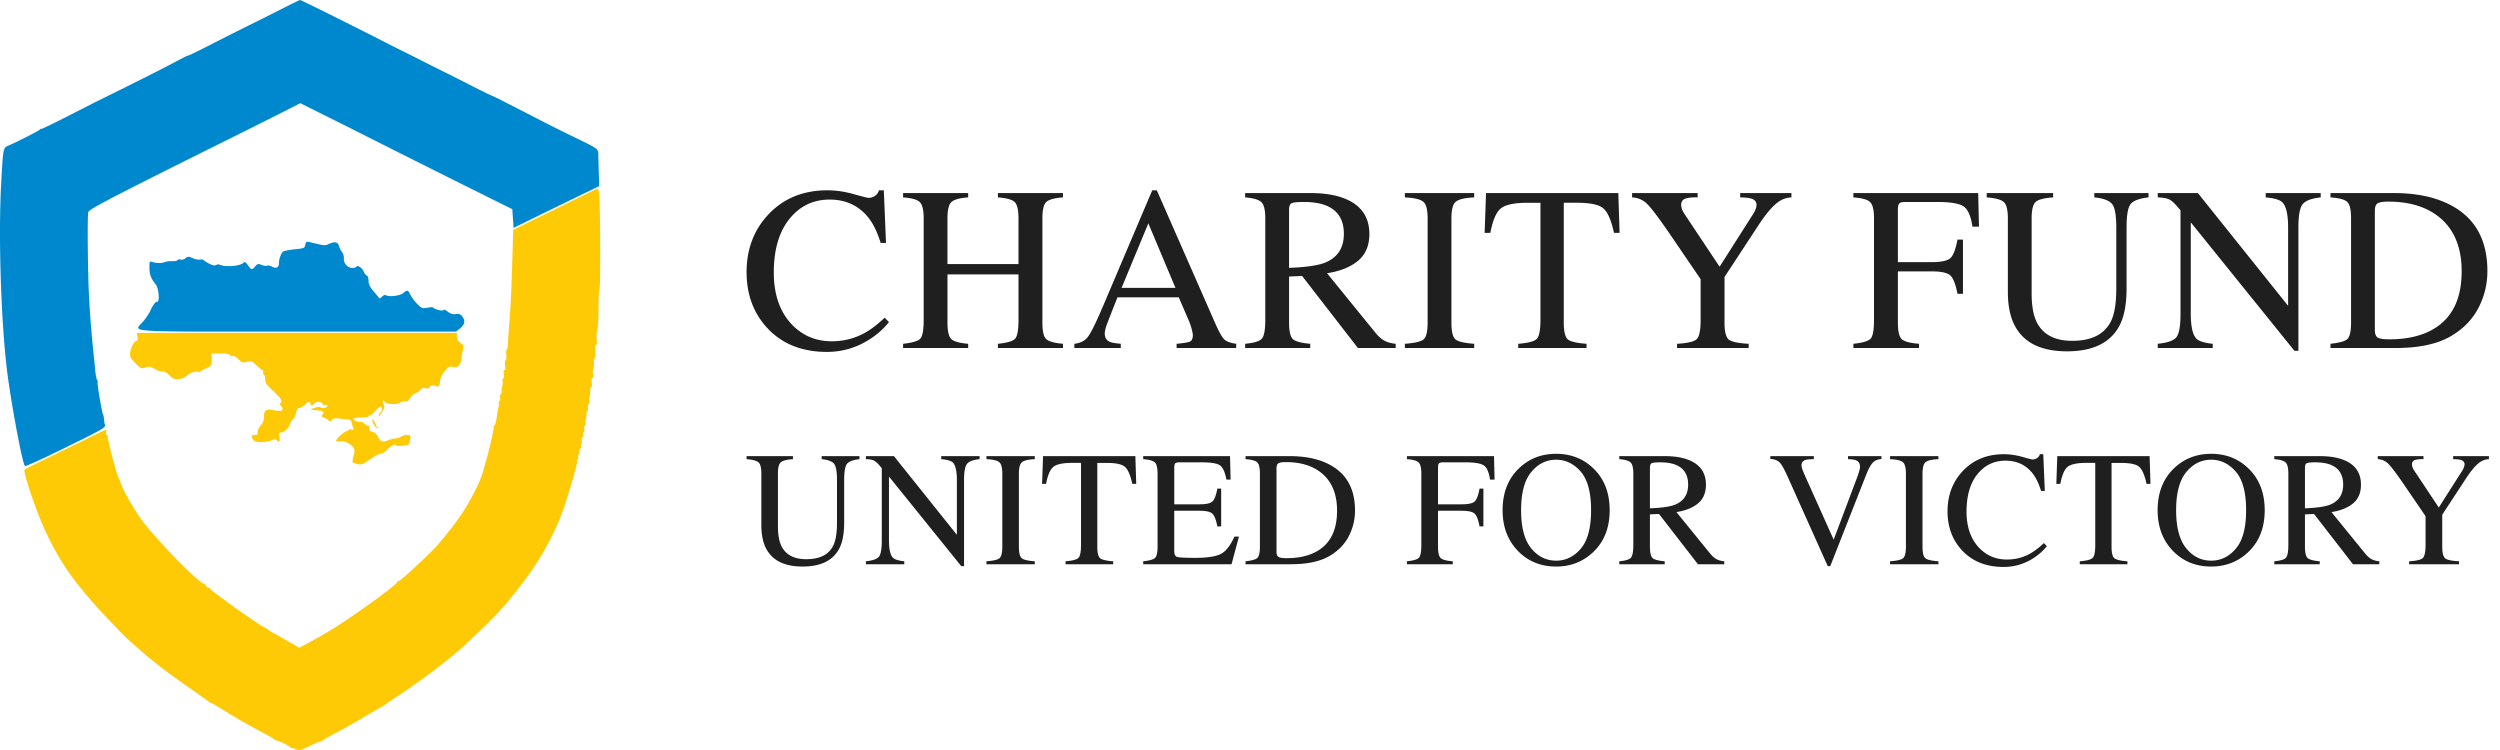
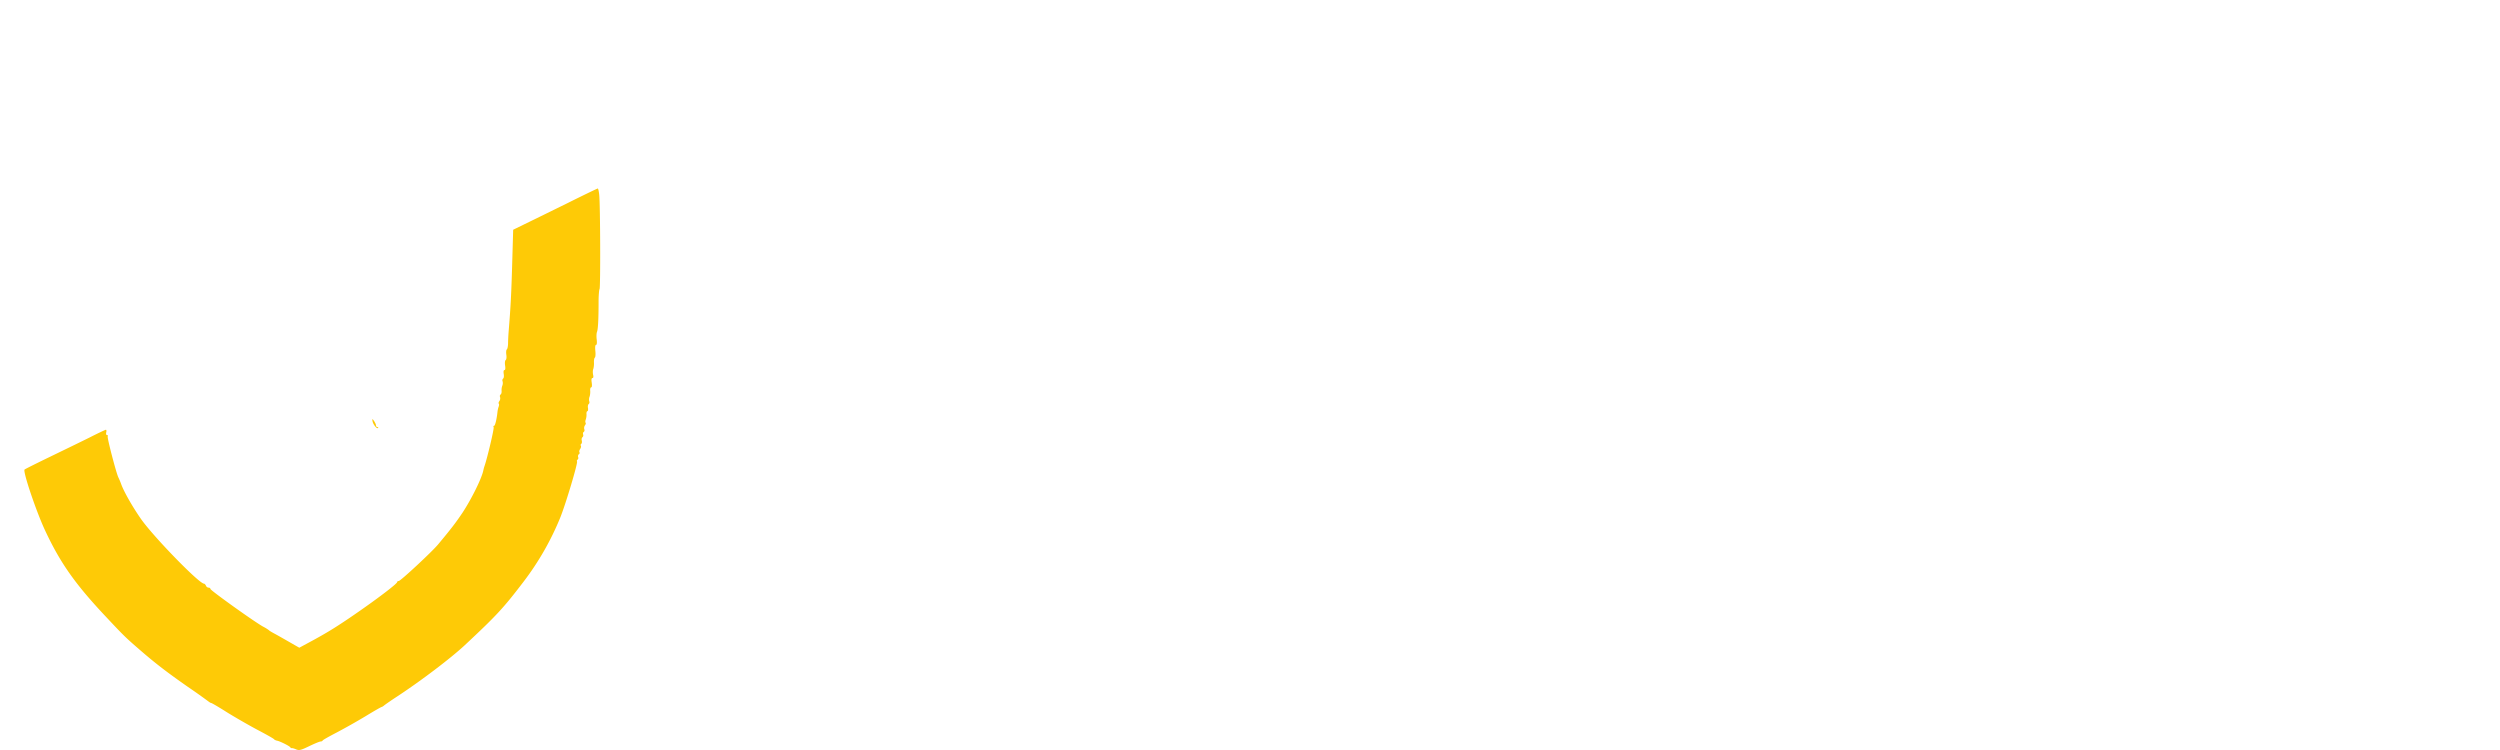
<svg xmlns="http://www.w3.org/2000/svg" width="160" height="48" fill="none">
  <path fill="#FECA06" d="M36.413 12.955c-.988.484-2.191 1.078-2.685 1.316l-.885.433-.048 1.663c-.071 2.556-.111 3.218-.239 4.814-.024.28-.04.654-.04.823-.008.17-.04.332-.08.357-.039.034-.055.178-.031.34.024.16.008.305-.04.34-.048.033-.064.177-.04.347.032.187.016.297-.04.297-.055 0-.071.094-.047.247.024.135.008.271-.04.297a.157.157 0 0 0-.032.178.457.457 0 0 1-.016.272.798.798 0 0 0-.048.34c.008.093-.016.203-.063.228-.048.034-.064.11-.032.179a.305.305 0 0 1-.048.246c-.048.06-.064.136-.04.161.032.026.024.12-.008.204-.032.085-.064.23-.072.323-.047.458-.151.89-.215.89-.048 0-.056.043-.032.086.048.076-.406 1.97-.573 2.462a2.289 2.289 0 0 0-.08.28c-.088.5-.757 1.85-1.338 2.734-.439.653-.726 1.027-1.554 2.02-.399.484-2.414 2.352-2.526 2.352-.056 0-.103.034-.103.067 0 .17-2.964 2.31-4.342 3.133-.39.238-.988.569-1.323.747l-.598.323-.637-.365c-.343-.196-.773-.442-.948-.535-.175-.094-.335-.187-.358-.22a2.51 2.51 0 0 0-.359-.222c-.51-.271-3.386-2.326-3.386-2.42 0-.05-.056-.084-.12-.084-.071 0-.143-.06-.167-.127-.032-.068-.088-.128-.127-.128-.311 0-3.235-3.005-4.032-4.142-.534-.765-1.075-1.715-1.259-2.208a4.376 4.376 0 0 0-.183-.441c-.135-.263-.733-2.556-.685-2.632.024-.05.008-.085-.048-.085-.048 0-.072-.068-.048-.17.024-.093.016-.17-.024-.17-.031 0-.486.213-1.003.476-.526.263-1.666.815-2.542 1.24-.876.424-1.625.797-1.657.831-.12.11.733 2.65 1.306 3.88.957 2.054 1.897 3.396 3.777 5.408 1.275 1.358 1.323 1.41 2.31 2.266.98.85 1.721 1.418 3.068 2.36a39.46 39.46 0 0 1 1.33.943c.056.042.128.085.16.085s.454.246.924.543c.47.297 1.354.807 1.952 1.13.597.313 1.115.602 1.14.644.023.034.11.077.198.094.2.042.773.33.837.416.024.042.072.068.103.06.032-.01.152.025.271.076.192.084.303.059.845-.204.335-.161.661-.297.725-.297.056 0 .12-.026.135-.068.016-.034.423-.263.9-.51a42.168 42.168 0 0 0 1.849-1.044c.526-.322.988-.586 1.02-.586a.438.438 0 0 0 .143-.084c.056-.051.454-.331.9-.62 1.506-.993 3.363-2.403 4.263-3.235 2.024-1.893 2.47-2.36 3.776-4.075a17.904 17.904 0 0 0 2.359-4.125c.35-.875 1.123-3.464 1.067-3.574-.024-.034-.008-.085.032-.12.048-.025.064-.101.04-.16-.024-.069 0-.145.04-.179.048-.025.072-.093.04-.136-.024-.042 0-.136.047-.203.048-.068.072-.162.048-.204a.09.09 0 0 1 .024-.128c.04-.025.056-.127.032-.212-.024-.085 0-.187.048-.212a.162.162 0 0 0 .04-.17c-.024-.068-.008-.144.04-.17.047-.033.063-.11.031-.178a.305.305 0 0 1 .048-.246c.048-.06.064-.136.04-.161-.032-.026-.024-.12.008-.204a.963.963 0 0 0 .048-.348c-.008-.102.016-.187.056-.187s.055-.093.04-.204c-.024-.11 0-.229.047-.254a.156.156 0 0 0 .032-.179.489.489 0 0 1 .016-.28c.032-.076.056-.246.048-.382-.016-.127.016-.229.064-.229.047 0 .055-.119.032-.297-.032-.195-.017-.297.047-.297.056 0 .072-.077.04-.212-.024-.12-.024-.28.008-.357.032-.085.056-.272.048-.416-.008-.153.016-.297.056-.323.04-.025.055-.22.032-.433-.024-.237-.008-.382.047-.382.048 0 .064-.135.04-.34-.024-.177-.016-.398.016-.483.072-.17.104-.857.104-1.953 0-.382.032-.747.063-.798.064-.11.048-5.416-.023-6.044-.024-.22-.064-.4-.096-.39-.024 0-.853.398-1.84.89Z" />
-   <path fill="#FECA06" d="M8.798 21.563c.032.187.016.255-.072.255-.143 0-.35.416-.398.78-.024.247.016.332.343.654.358.349.382.366.629.272.223-.085.303-.076.598.085.19.11.422.187.517.17.104-.009.28.085.43.246.224.22.32.255.582.238a.94.94 0 0 0 .526-.213c.207-.203.645-.34.789-.237.048.025.087.025.087-.017 0-.034.16-.136.359-.221.35-.161.358-.17.358-.552v-.399h.574c.35 0 .582.034.598.094.016.059.095.084.167.067.08-.025.239.068.374.204.216.221.271.238.542.17.287-.068.335-.05.622.23.167.16.342.296.39.296.04 0 .056.051.032.12-.024.067-.008.144.04.178.047.025.087.17.087.305 0 .187.08.331.335.569.606.569.701.688.701.823 0 .068-.04.128-.087.128-.048 0-.024.06.04.136.27.28.063.441-.415.314-.47-.128-.653-.017-.653.39 0 .246-.056.408-.2.569-.111.127-.199.323-.199.425 0 .16-.04.203-.199.203-.223 0-.247.068-.095.297.15.204.82.213 1.274 0 .088-.034.184-.025.24.034.159.17.222.102.167-.203-.048-.272-.032-.298.143-.298.183 0 .51-.348.558-.602a.617.617 0 0 1 .167-.247c.08-.067.175-.263.207-.424.04-.204.104-.297.191-.289.072.009.224-.076.335-.186.247-.238.327-.255.39-.068.048.127.072.127.232-.026.175-.178.446-.153.565.051.032.051.104.068.168.034.063-.025.119 0 .119.043 0 .127-.31.212-.422.118-.064-.05-.207-.042-.415.026-.175.06-.262.119-.199.127.064 0 .255.017.422.034.359.034.43.094.295.263-.08.102-.063.136.128.213.127.05.255.135.279.186.04.068.103.051.19-.05.104-.11.216-.128.47-.094.176.034.423.051.543.051.151 0 .223.05.255.204.024.11.071.263.103.348.04.119.016.136-.12.102-.095-.034-.175-.017-.175.025 0 .043-.055.076-.12.076-.135 0-.676.493-.676.612 0 .05.071.068.159.042.247-.068.67.085.876.323.168.195.176.229.08.594-.056.212-.08.408-.056.433.024.025.168.076.319.11.239.06.335.026.78-.297.28-.204.598-.373.694-.373.104 0 .287-.11.406-.246.207-.238.566-.425.566-.29 0 .077.725.035.813-.042.032-.034.071-.186.103-.34.04-.262.032-.27-.223-.27-.143 0-.303.042-.35.093-.048.05-.208.102-.351.118a1.71 1.71 0 0 0-.534.136c-.303.136-.478.06-.637-.288a.513.513 0 0 0-.327-.272c-.175-.043-.223-.085-.191-.22.032-.103 0-.162-.08-.162-.064 0-.16-.06-.215-.127a.446.446 0 0 0-.31-.128c-.24 0-.47-.136-.391-.22.032-.034.255-.051.502-.051.239 0 .438-.034.438-.077 0-.042.048-.076.112-.076.063 0 .223-.136.358-.306.136-.161.287-.271.327-.246.12.076.095.22-.056.399-.072.085-.111.178-.088.204.024.025.128-.102.224-.272.159-.263.167-.34.087-.475-.12-.204-.032-.331.096-.145.111.162.836.179.988.026.047-.051.175-.085.279-.06.135.026.223-.034.342-.229.088-.144.247-.28.359-.314a.567.567 0 0 0 .303-.204c.071-.119.159-.144.334-.102.143.026.24.009.24-.042 0-.136.238-.195.398-.102.175.102.262 0 .27-.331.008-.119.128-.382.28-.586.246-.322.302-.356.533-.305.327.068.518-.11.558-.501.008-.153.055-.408.095-.578.064-.28.056-.314-.151-.466-.16-.11-.231-.23-.231-.4v-.229H8.75l.048.255Z" />
  <path fill="#FECA06" d="M23.84 26.954c.032.204.279.518.358.441.024-.034.008-.06-.04-.06-.055 0-.095-.05-.095-.11 0-.059-.056-.186-.12-.28-.119-.161-.127-.161-.103.009Z" />
-   <path fill="#0088CE" d="M18.2.484c-.534.272-1.211.611-1.514.764a224.66 224.66 0 0 0-3.179 1.596c-1.012.518-1.482.739-1.53.73-.016 0-.446.22-.956.492-.788.416-2.557 1.308-4.923 2.47-.263.137-1.148.587-1.968 1.003-.829.424-1.498.738-1.498.713 0-.034-.032-.017-.064.025-.048.077-1.338.739-2.016 1.036-.358.153-.35.127-.478 2.445-.183 3.328-.015 8.66.367 11.885.255 2.088.98 5.985 1.155 6.18.032.043 1.211-.492 2.613-1.188 2.271-1.112 2.558-1.274 2.51-1.426a2.344 2.344 0 0 1-.064-.382c-.008-.128-.031-.264-.063-.306-.072-.136-.39-2.004-.343-2.055.024-.025.016-.084-.032-.135-.04-.06-.095-.348-.127-.645-.024-.306-.064-.688-.08-.85a70.1 70.1 0 0 1-.31-3.82c-.08-1.434-.12-5.263-.048-5.45.063-.187 1.609-.993 9.449-4.89.788-.39 2.04-1.019 2.78-1.392l1.339-.68 1.41.705c.773.382 2.087 1.036 2.916 1.46 2.024 1.02 5.17 2.598 7.41 3.71l1.832.909.04.603.04.594.836-.408c.462-.229 1.697-.832 2.74-1.341l1.905-.925-.024-.713c-.008-.39-.024-.926-.032-1.18-.016-.535.128-.425-1.68-1.308-.527-.254-1.586-.78-2.351-1.18-2.175-1.12-2.773-1.418-2.813-1.418-.024 0-.573-.271-1.227-.602a128.11 128.11 0 0 0-1.657-.84c-.263-.128-.892-.442-1.394-.697-.502-.255-1.06-.535-1.235-.62-.175-.085-.852-.424-1.514-.764C22.016 1.367 19.267 0 19.204 0c-.024 0-.478.22-1.004.484Z" />
-   <path fill="#0088CE" d="M17.977 4.345c-.072.11-.127.366-.127.604 0 .34.04.45.23.662.447.468.997.28 1.1-.374.104-.67-.175-1.078-.725-1.078-.279 0-.382.042-.478.186ZM20.62 4.217c-.11.026-.143.128-.143.417v.375h.311c.24 0 .35-.051.439-.187.159-.247.159-.29-.032-.494-.152-.162-.287-.196-.574-.11ZM13.109 4.94c-.128.05-.255.102-.271.119-.064.059.35 1.503.454 1.537.056.026.23-.008.374-.085.51-.255.542-1.096.064-1.503-.231-.187-.279-.196-.621-.068ZM30.764 7.979c-.542.586-.327 1.53.35 1.53.43 0 .9-.689.79-1.156-.064-.264-.47-.629-.71-.629-.103 0-.294.119-.43.255ZM33.075 9.498c-.216.315-.208.383.031.553.566.4 1.076-.204.526-.621-.302-.23-.366-.23-.557.068ZM19.57 15.544c-.015.068-.047.17-.063.238-.016.068-.175.127-.383.144-.477.043-.82.102-.98.161-.135.06-.294.467-.294.781 0 .255-.192.34-.438.196-.104-.06-.24-.085-.311-.06-.064.026-.223.009-.359-.05-.215-.086-.263-.077-.406.093-.215.246-.255.237-.47-.077-.104-.144-.207-.229-.24-.195-.158.246-1.154.348-1.537.17a.338.338 0 0 0-.27.017c-.088.05-.224.025-.463-.102-.175-.102-.334-.204-.35-.23-.008-.025-.104-.033-.2-.016a.845.845 0 0 1-.414-.068c-.334-.145-.382-.145-.534-.009a.362.362 0 0 1-.302.077c-.088-.026-.184-.009-.207.042-.024.043-.176.068-.343.06a1.252 1.252 0 0 0-.438.05c-.2.094-.582.085-.82 0-.176-.059-.184-.042-.184.374 0 .424.103.696.406 1.07.16.195.247.891.144 1.07-.04.067-.072.084-.072.05 0-.135-.279.221-.406.527-.072.17-.28.483-.463.704-.605.73-1.601.662 9.848.662h10.166l.271-.22c.295-.238.335-.484.12-.764-.112-.136-.208-.17-.407-.136-.191.025-.326-.017-.51-.153-.143-.119-.255-.161-.27-.11-.032.093-.582-.034-.662-.153-.024-.034-.191-.034-.382.008-.319.06-.359.043-.646-.246-.167-.17-.366-.433-.438-.586-.151-.314-.2-.33-.462-.101-.207.17-.9.254-1.091.135-.056-.042-.168 0-.255.085-.08.077-.16.128-.176.11a8.195 8.195 0 0 0-.358-.432c-.255-.306-.335-.476-.335-.697 0-.178-.048-.305-.12-.34-.063-.024-.159-.143-.199-.262-.08-.221-.414-.425-.462-.289-.016.043-.135.076-.255.076-.302 0-.573-.305-.541-.61a.683.683 0 0 0-.104-.383 1.356 1.356 0 0 1-.207-.407c-.088-.289-.279-.314-.765-.085-.072.034-.239.034-.358.008-.12-.025-.287-.068-.375-.085a5.681 5.681 0 0 1-.374-.093c-.16-.042-.231-.025-.255.051Z" />
-   <path fill="#1F1F1F" d="M52.956 12.18c.542 0 1.098.08 1.669.241.57.161.89.242.959.242.141 0 .275-.04.402-.117a.612.612 0 0 0 .264-.366h.315l.139 3.367h-.344c-.2-.669-.461-1.208-.783-1.618-.615-.77-1.442-1.156-2.482-1.156-1.049 0-1.908.414-2.576 1.244-.664.83-.996 1.971-.996 3.425 0 1.337.35 2.406 1.047 3.206.703.796 1.59 1.193 2.664 1.193.776 0 1.491-.185 2.145-.556.376-.21.788-.527 1.237-.951l.278.278c-.332.42-.744.788-1.237 1.105-.84.537-1.75.805-2.73.805-1.61 0-2.889-.515-3.836-1.544-.873-.952-1.31-2.14-1.31-3.565 0-1.459.461-2.684 1.384-3.674.97-1.04 2.235-1.56 3.791-1.56ZM57.798 22.002c.585-.063.951-.17 1.098-.322.146-.156.22-.558.22-1.207V13.98c0-.537-.084-.885-.25-1.046-.16-.161-.517-.261-1.068-.3v-.279h4.165v.278c-.552.04-.91.14-1.076.3-.166.162-.25.51-.25 1.047v2.92h4.546v-2.92c0-.537-.08-.885-.241-1.046-.161-.161-.52-.261-1.076-.3v-.279h4.165v.278c-.552.04-.91.14-1.077.3-.16.162-.241.51-.241 1.047v6.668c0 .547.08.898.242 1.054.165.152.524.252 1.076.3v.271h-4.165v-.27c.59-.06.956-.166 1.098-.323.146-.156.22-.558.22-1.207V17.56h-4.546v3.088c0 .547.083.898.249 1.054.166.156.524.256 1.076.3v.271h-4.165v-.27ZM75.229 18.423l-1.735-4.128-1.712 4.128h3.447Zm-6.47 3.85v-.27c.385-.044.673-.19.863-.44.195-.249.527-.924.996-2.027l3.125-7.356h.293l3.733 8.498c.249.566.446.917.593 1.054.151.131.402.222.754.27v.271h-3.814v-.27c.44-.04.722-.086.85-.14.126-.058.19-.197.19-.417 0-.073-.025-.202-.074-.388a4.223 4.223 0 0 0-.204-.585l-.623-1.442h-3.923c-.39.98-.624 1.58-.703 1.8-.073.215-.11.386-.11.513 0 .253.103.43.308.527.127.058.366.102.717.131v.271H68.76ZM82.5 17.142c1.08-.039 1.85-.151 2.314-.336.795-.327 1.193-.942 1.193-1.845 0-.869-.356-1.461-1.069-1.779-.38-.17-.886-.256-1.515-.256-.424 0-.686.032-.783.095-.093.059-.14.2-.14.425v3.696Zm-2.81 4.86c.576-.053.935-.165 1.076-.336.142-.171.212-.569.212-1.193V13.98c0-.527-.08-.87-.241-1.032-.156-.166-.505-.27-1.047-.315v-.278h4.15c.864 0 1.584.11 2.16.33 1.093.415 1.64 1.178 1.64 2.29 0 .747-.245 1.32-.733 1.72-.483.4-1.142.664-1.976.791l3.089 3.8c.19.233.38.404.57.511.19.108.435.176.733.205v.271h-2.416l-3.572-4.611-.834.037v2.95c0 .556.083.91.249 1.06.17.147.539.245 1.105.293v.271H79.69v-.27ZM89.912 22.002c.61-.043 1.005-.134 1.185-.27.18-.142.271-.503.271-1.084V13.98c0-.551-.09-.905-.27-1.061-.181-.161-.576-.256-1.186-.286v-.278h4.435v.278c-.61.03-1.005.125-1.185.286-.181.156-.271.51-.271 1.061v6.668c0 .581.09.942.27 1.084.181.136.576.227 1.186.27v.271h-4.435v-.27ZM95.105 12.355h8.468l.081 2.547h-.359c-.175-.8-.4-1.32-.673-1.558-.269-.244-.837-.367-1.706-.367h-.834v7.671c0 .581.09.942.271 1.084.18.136.576.227 1.185.27v.271h-4.37v-.27c.635-.05 1.03-.154 1.186-.315.157-.161.235-.566.235-1.215v-7.495h-.835c-.83 0-1.395.12-1.698.358-.297.24-.522.761-.673 1.566h-.366l.088-2.547ZM108.649 12.355v.278c-.351-.01-.615.018-.79.081-.176.063-.264.2-.264.41 0 .063.015.144.044.241.029.093.095.218.198.374l2.218 3.33 2.152-3.381c.087-.142.143-.26.168-.352a.783.783 0 0 0 .044-.205c0-.215-.115-.356-.344-.424-.137-.044-.371-.069-.703-.074v-.278h3.279v.278a1.525 1.525 0 0 0-.812.271c-.371.259-.788.74-1.252 1.442l-2.218 3.382v2.92c0 .581.093.945.278 1.09.191.142.613.23 1.267.264v.271h-4.582v-.27c.678-.04 1.098-.14 1.259-.3.166-.167.249-.576.249-1.23v-2.606l-1.962-2.877c-.678-.99-1.154-1.625-1.427-1.903a1.44 1.44 0 0 0-.996-.454v-.278h4.194ZM118.618 22.002c.591-.063.956-.17 1.098-.322.146-.156.22-.558.22-1.207V13.98c0-.532-.081-.878-.242-1.04-.161-.165-.52-.268-1.076-.306v-.279h7.986l.051 2.152h-.417c-.103-.688-.296-1.122-.579-1.303-.283-.185-.841-.278-1.676-.278h-2.049c-.2 0-.33.034-.388.103-.054.068-.081.202-.081.402v3.345h2.167c.639 0 1.047-.095 1.222-.285.176-.19.317-.576.425-1.157h.351v3.47h-.351c-.112-.58-.256-.964-.432-1.15-.176-.19-.581-.285-1.215-.285h-2.167v3.28c0 .55.083.904.249 1.06.171.152.539.25 1.105.293v.271h-4.201v-.27ZM131.401 12.355v.278c-.575.04-.949.137-1.119.293-.171.152-.257.503-.257 1.054v4.794c0 .786.108 1.399.322 1.838.401.8 1.159 1.2 2.277 1.2 1.225 0 2.047-.41 2.466-1.23.235-.458.352-1.166.352-2.122v-3.902c0-.814-.098-1.324-.293-1.53-.195-.21-.566-.34-1.113-.395v-.278h3.47v.278c-.581.064-.961.205-1.142.425-.176.215-.263.715-.263 1.5v3.902c0 1.034-.159 1.842-.476 2.423-.586 1.068-1.698 1.602-3.338 1.602-1.62 0-2.723-.526-3.308-1.58-.318-.567-.476-1.313-.476-2.24V13.98c0-.546-.085-.895-.256-1.046-.166-.157-.532-.257-1.098-.3v-.279h4.252ZM138.095 22.002c.62-.063 1.017-.202 1.193-.417.176-.22.264-.724.264-1.515v-6.61l-.205-.24c-.22-.26-.408-.418-.564-.477-.151-.063-.381-.1-.688-.11v-.278h2.569l5.775 7.217V14.56c0-.825-.122-1.362-.366-1.61-.161-.162-.517-.267-1.068-.316v-.278h3.52v.278c-.571.06-.951.198-1.142.418-.19.22-.285.722-.285 1.508v7.89h-.256l-6.632-8.22v5.841c0 .82.12 1.354.359 1.603.156.161.505.27 1.047.33v.27h-3.521v-.27ZM151.991 21.117c0 .244.058.405.176.483.122.078.37.117.746.117 1.171 0 2.135-.232 2.891-.695 1.162-.713 1.742-1.93 1.742-3.653 0-1.537-.478-2.693-1.434-3.47-.82-.663-1.906-.995-3.257-.995-.337 0-.566.037-.688.11-.118.073-.176.234-.176.483v7.62Zm-2.84.885c.546-.058.903-.156 1.069-.292.165-.142.248-.496.248-1.062V13.98c0-.546-.08-.898-.241-1.054-.161-.156-.52-.254-1.076-.293v-.278h4.04c1.362 0 2.513.225 3.455.674 1.698.805 2.547 2.244 2.547 4.318 0 .747-.153 1.457-.461 2.13a4.335 4.335 0 0 1-1.376 1.706c-.39.292-.795.515-1.215.666-.766.283-1.708.424-2.825.424h-4.165v-.27ZM50.748 29.192v.194c-.401.027-.662.095-.781.204-.12.106-.179.35-.179.736v3.344c0 .548.075.976.225 1.282.279.558.808.837 1.588.837.855 0 1.428-.285 1.72-.857.164-.32.246-.814.246-1.481v-2.722c0-.569-.068-.924-.204-1.067-.136-.147-.395-.239-.776-.276v-.194h2.42v.194c-.405.044-.67.143-.796.296-.123.15-.184.499-.184 1.047v2.722c0 .721-.111 1.285-.332 1.69-.409.746-1.185 1.118-2.329 1.118-1.13 0-1.9-.367-2.308-1.103-.221-.395-.332-.916-.332-1.562v-3.268c0-.382-.06-.625-.179-.73-.115-.11-.37-.18-.766-.21v-.194h2.967ZM55.418 35.922c.432-.044.71-.141.833-.29.122-.154.183-.506.183-1.058v-4.611l-.143-.169c-.153-.18-.284-.29-.393-.332-.105-.044-.265-.07-.48-.076v-.194h1.793l4.029 5.035v-3.498c0-.575-.086-.95-.256-1.124-.112-.112-.36-.185-.745-.22v-.193h2.456v.194c-.398.04-.664.138-.797.29-.132.154-.199.505-.199 1.053v5.505h-.178l-4.627-5.735v4.075c0 .572.083.945.25 1.119.11.112.352.189.73.23v.188h-2.456v-.189ZM63.132 35.922c.425-.03.7-.093.827-.189.126-.098.189-.35.189-.755v-4.652c0-.385-.063-.632-.19-.741-.125-.112-.4-.179-.826-.2v-.193h3.094v.194c-.425.02-.701.087-.827.199-.126.109-.19.356-.19.74v4.653c0 .405.064.657.19.755.126.096.402.159.827.19v.188h-3.094v-.189ZM66.755 29.192h5.908l.056 1.777h-.25c-.123-.558-.28-.921-.47-1.088-.187-.17-.584-.255-1.19-.255h-.582v5.352c0 .405.063.657.189.755.126.096.402.159.827.19v.188h-3.048v-.189c.442-.034.718-.107.827-.22.109-.112.163-.394.163-.847v-5.23h-.582c-.579 0-.974.084-1.185.251-.207.167-.364.531-.47 1.093h-.255l.062-1.777ZM73.166 35.922c.385-.04.633-.109.745-.204.116-.099.174-.346.174-.74v-4.652c0-.372-.056-.613-.168-.726-.113-.115-.363-.187-.751-.214v-.194h5.556l.036 1.501h-.266c-.089-.463-.221-.762-.398-.899-.177-.136-.572-.204-1.185-.204h-1.42c-.153 0-.248.026-.286.077-.034.047-.05.14-.05.275v2.334h1.608c.446 0 .73-.066.853-.199.122-.133.221-.402.296-.807h.245v2.42h-.245c-.078-.404-.179-.672-.301-.801-.123-.133-.405-.2-.848-.2h-1.609v2.59c0 .208.065.33.194.368.133.037.526.056 1.18.056.708 0 1.23-.077 1.568-.23.337-.157.64-.533.909-1.129h.29l-.474 1.767h-5.653v-.189ZM81.696 35.304c0 .17.041.283.123.337.085.055.259.082.52.082.818 0 1.49-.162 2.018-.485.81-.497 1.215-1.346 1.215-2.548 0-1.073-.333-1.88-1-2.42-.573-.464-1.33-.695-2.273-.695-.235 0-.395.025-.48.076-.082.052-.123.164-.123.337v5.316Zm-1.981.618c.381-.04.63-.109.745-.204.116-.099.174-.346.174-.74v-4.652c0-.382-.056-.627-.168-.736-.113-.109-.363-.177-.751-.204v-.194h2.819c.95 0 1.753.156 2.41.47 1.185.561 1.777 1.566 1.777 3.013 0 .52-.107 1.016-.322 1.486-.21.47-.53.866-.96 1.19-.272.204-.554.358-.847.464-.535.198-1.192.296-1.971.296h-2.906v-.189ZM90.046 35.922c.411-.044.667-.119.765-.224.103-.11.154-.39.154-.843v-4.53c0-.37-.056-.612-.169-.725-.112-.115-.362-.187-.75-.214v-.194h5.57l.037 1.501h-.291c-.072-.48-.206-.783-.404-.909-.197-.13-.587-.194-1.17-.194h-1.43c-.139 0-.229.024-.27.072-.037.047-.056.14-.056.28v2.334h1.511c.447 0 .73-.066.853-.199s.222-.402.296-.807h.246v2.42h-.246c-.078-.404-.178-.672-.3-.801-.123-.133-.406-.2-.849-.2h-1.511v2.289c0 .384.058.631.174.74.119.106.376.174.77.204v.19h-2.93v-.19ZM97.35 32.654c0 1.1.217 1.913.649 2.441.432.524.963.787 1.593.787.616 0 1.142-.256 1.578-.767.439-.514.659-1.334.659-2.46 0-1.141-.221-1.965-.664-2.473-.443-.507-.967-.76-1.573-.76-.626 0-1.157.263-1.593.791-.432.524-.649 1.338-.649 2.441Zm-1.184 0c0-1.117.35-2.012 1.052-2.686.643-.616 1.435-.924 2.374-.924.943 0 1.736.31 2.38.93.698.67 1.047 1.563 1.047 2.68 0 1.134-.361 2.036-1.083 2.707-.647.599-1.428.898-2.344.898-.98 0-1.794-.332-2.44-.995-.658-.678-.986-1.548-.986-2.61ZM105.595 32.532c.752-.028 1.29-.106 1.614-.235.555-.228.832-.657.832-1.287 0-.606-.249-1.02-.746-1.241-.265-.12-.617-.179-1.057-.179-.296 0-.478.022-.546.067-.065.04-.097.14-.097.296v2.579Zm-1.961 3.39c.402-.037.652-.115.751-.235.098-.119.148-.396.148-.832v-4.53c0-.367-.056-.607-.169-.72-.109-.115-.352-.189-.73-.22v-.193h2.895c.603 0 1.105.076 1.507.23.762.289 1.144.822 1.144 1.598 0 .52-.17.92-.511 1.2-.337.28-.797.463-1.379.552l2.155 2.65c.133.163.266.282.399.357.132.075.303.123.51.143v.19h-1.685l-2.492-3.218-.582.026v2.058c0 .388.058.634.174.74.119.102.376.17.771.204v.19h-2.906v-.19ZM116.084 29.192v.194c-.262.003-.441.02-.536.05-.167.055-.251.166-.251.333 0 .085.029.204.087.357.061.153.174.41.337.771l1.634 3.641 1.486-3.942c.065-.174.114-.32.148-.44.034-.118.051-.215.051-.29 0-.201-.086-.337-.26-.409-.102-.04-.271-.064-.506-.071v-.194h2.14v.178c-.221.031-.385.09-.49.18-.16.132-.318.4-.475.801l-2.313 5.883h-.159l-2.578-5.75c-.218-.487-.394-.79-.526-.91-.13-.118-.32-.187-.572-.204v-.178h2.783ZM120.963 35.922c.426-.03.701-.093.827-.189.126-.098.189-.35.189-.755v-4.652c0-.385-.063-.632-.189-.741-.126-.112-.401-.179-.827-.2v-.193h3.095v.194c-.426.02-.702.087-.828.199-.126.109-.189.356-.189.74v4.653c0 .405.063.657.189.755.126.096.402.159.828.19v.188h-3.095v-.189ZM128.253 29.07c.377 0 .766.055 1.164.168.398.112.621.168.669.168a.529.529 0 0 0 .281-.081.429.429 0 0 0 .184-.256h.219l.097 2.35h-.24c-.139-.467-.322-.843-.546-1.13-.429-.537-1.006-.806-1.731-.806-.732 0-1.332.29-1.798.868-.463.579-.694 1.375-.694 2.39 0 .933.243 1.678.73 2.237.49.554 1.11.832 1.859.832.541 0 1.04-.13 1.496-.388.262-.146.55-.368.863-.664l.194.194c-.232.293-.519.55-.863.771a3.471 3.471 0 0 1-1.905.562c-1.123 0-2.015-.36-2.676-1.078-.609-.663-.914-1.492-.914-2.486 0-1.018.322-1.873.965-2.564.678-.725 1.56-1.088 2.646-1.088ZM131.666 29.192h5.909l.056 1.777h-.25c-.123-.558-.28-.921-.47-1.088-.187-.17-.584-.255-1.19-.255h-.582v5.352c0 .405.063.657.189.755.126.096.401.159.827.19v.188h-3.049v-.189c.443-.034.719-.107.828-.22.109-.112.163-.394.163-.847v-5.23h-.582c-.579 0-.974.084-1.185.251-.208.167-.364.531-.47 1.093h-.255l.061-1.777ZM139.272 32.654c0 1.1.217 1.913.649 2.441.432.524.963.787 1.593.787.616 0 1.142-.256 1.578-.767.439-.514.659-1.334.659-2.46 0-1.141-.221-1.965-.664-2.473-.442-.507-.967-.76-1.573-.76-.626 0-1.157.263-1.593.791-.432.524-.649 1.338-.649 2.441Zm-1.184 0c0-1.117.35-2.012 1.052-2.686.643-.616 1.435-.924 2.374-.924.943 0 1.737.31 2.38.93.698.67 1.047 1.563 1.047 2.68 0 1.134-.361 2.036-1.083 2.707-.647.599-1.428.898-2.344.898-.98 0-1.794-.332-2.441-.995-.657-.678-.985-1.548-.985-2.61ZM147.517 32.532c.752-.028 1.29-.106 1.614-.235.555-.228.832-.657.832-1.287 0-.606-.248-1.02-.746-1.241-.265-.12-.617-.179-1.057-.179-.296 0-.478.022-.546.067-.065.04-.097.14-.097.296v2.579Zm-1.961 3.39c.402-.037.652-.115.751-.235.098-.119.148-.396.148-.832v-4.53c0-.367-.056-.607-.169-.72-.109-.115-.352-.189-.73-.22v-.193h2.895c.603 0 1.105.076 1.507.23.763.289 1.144.822 1.144 1.598 0 .52-.17.92-.511 1.2-.337.28-.796.463-1.379.552l2.155 2.65c.133.163.266.282.399.357.132.075.303.123.51.143v.19h-1.685l-2.492-3.218-.582.026v2.058c0 .388.058.634.174.74.119.102.376.17.771.204v.19h-2.906v-.19ZM155.103 29.192v.194c-.245-.007-.429.012-.552.056-.122.044-.184.14-.184.286 0 .044.011.1.031.168.02.065.066.152.138.26l1.547 2.325 1.502-2.36a.968.968 0 0 0 .148-.388c0-.15-.08-.248-.24-.296-.096-.03-.259-.048-.491-.051v-.194h2.288v.194c-.211.01-.4.073-.567.189-.258.18-.549.516-.873 1.006l-1.547 2.36v2.037c0 .405.065.658.194.76.133.1.427.16.883.184v.19h-3.196v-.19c.473-.027.766-.097.878-.21.116-.115.174-.4.174-.857v-1.818l-1.369-2.007c-.473-.69-.805-1.134-.996-1.328a1.002 1.002 0 0 0-.694-.316v-.194h2.926Z" />
</svg>